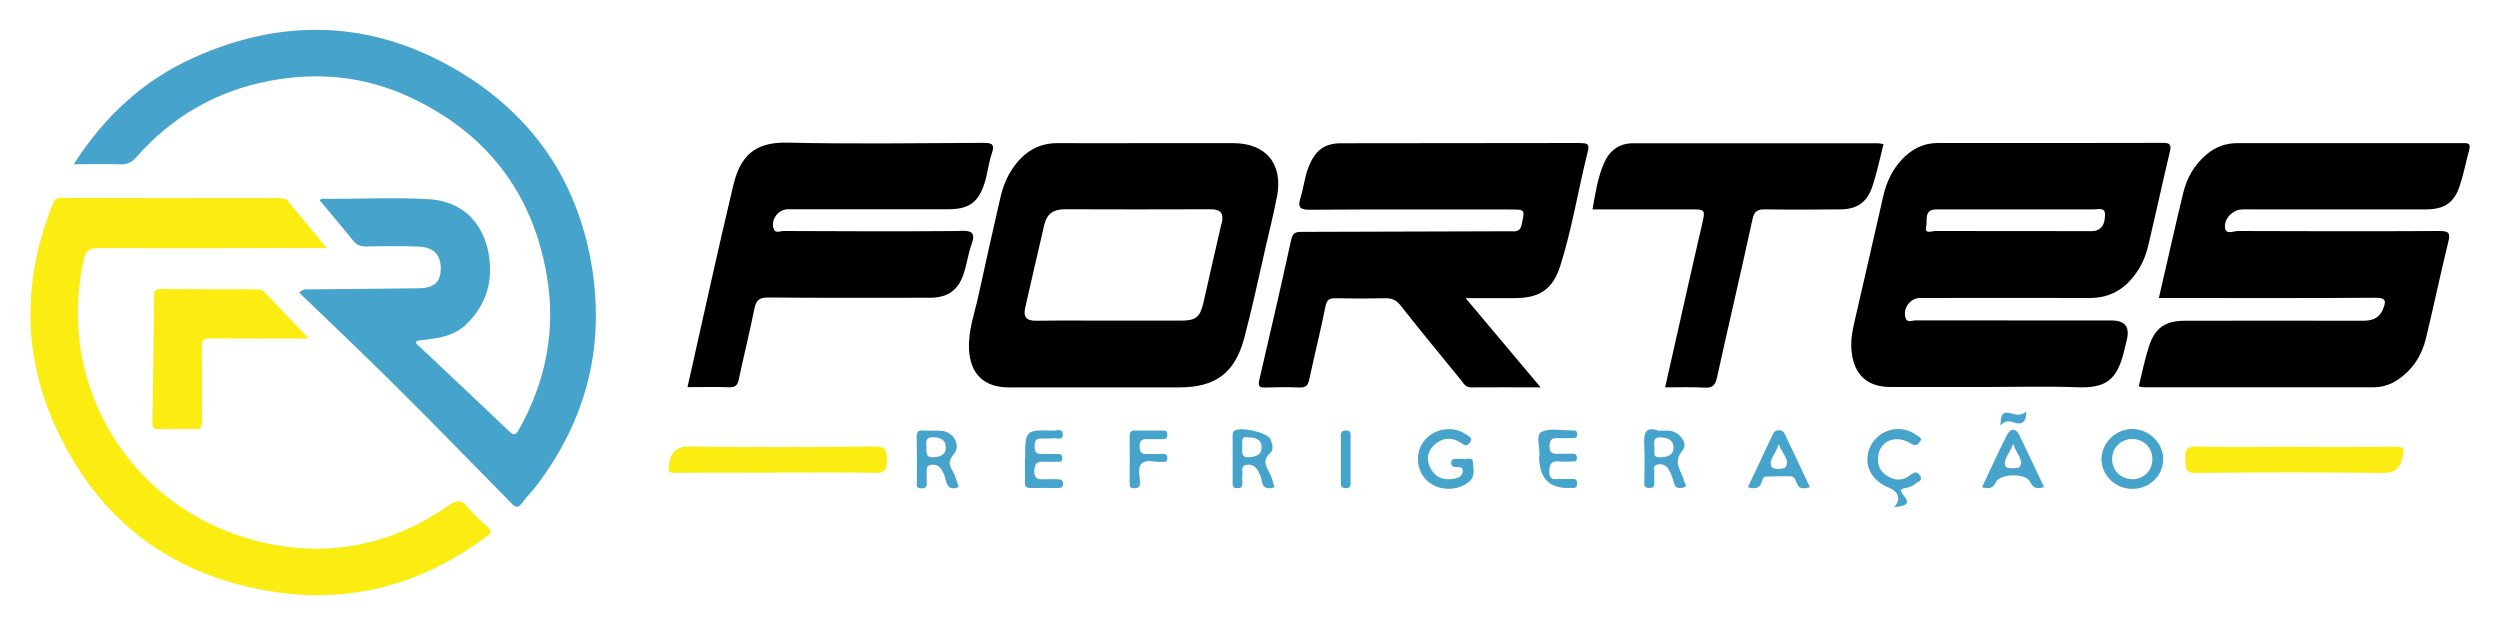
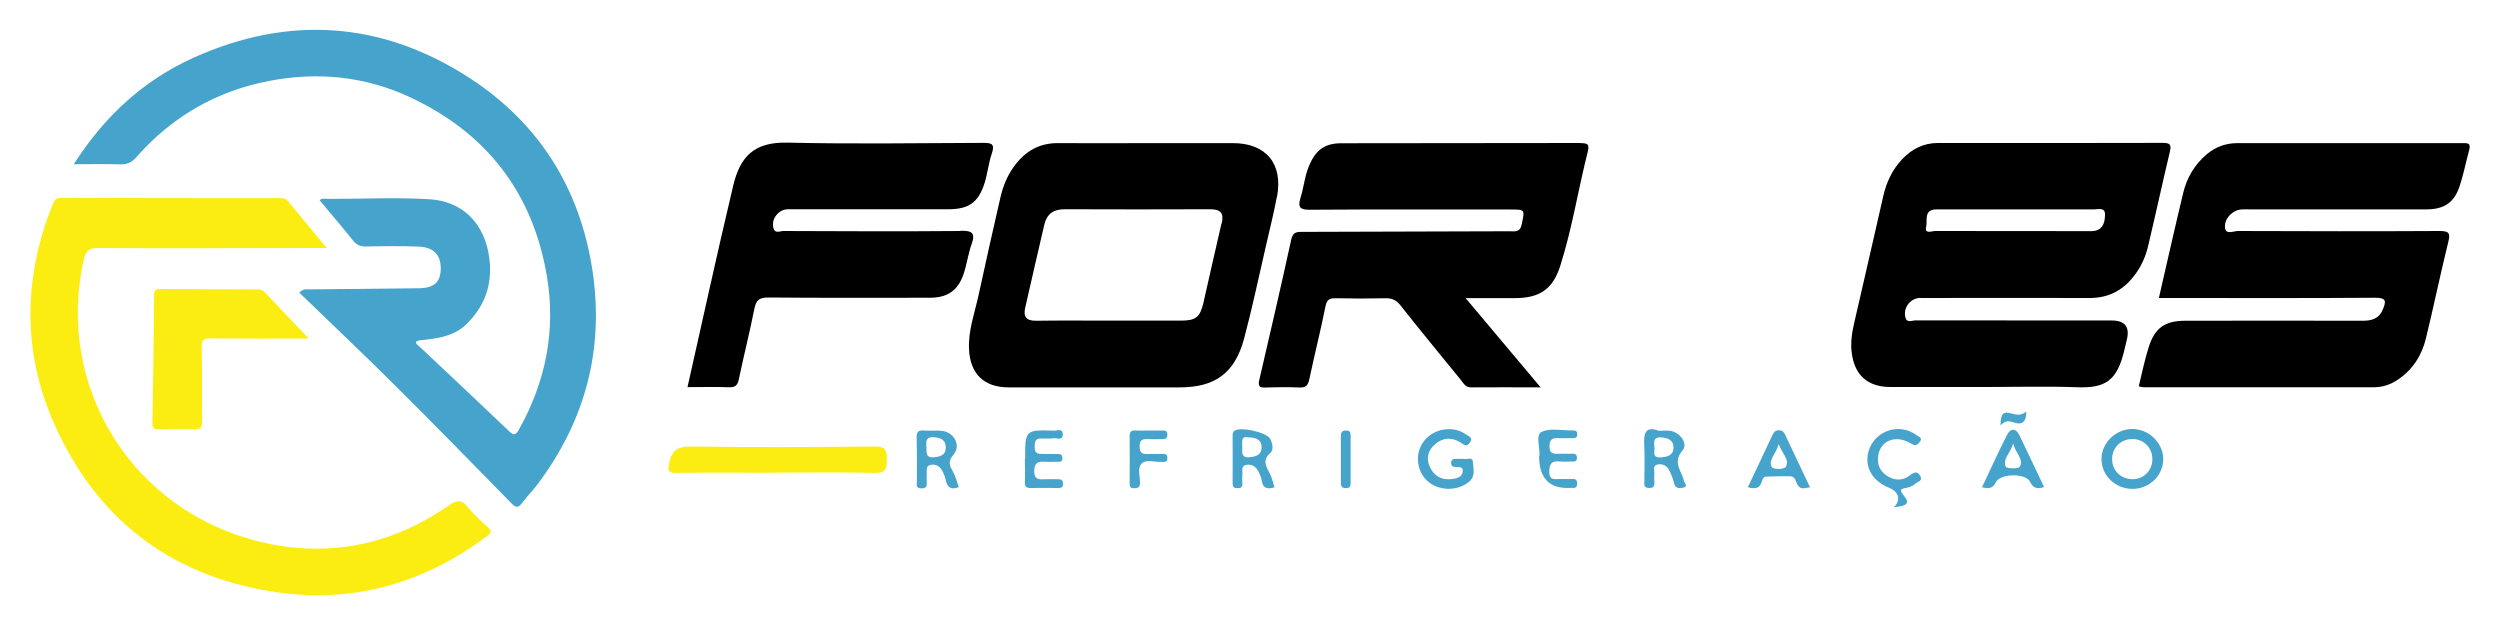
<svg xmlns="http://www.w3.org/2000/svg" version="1.1" viewBox="0 0 200 50">
  <defs>
    <style>
      .cls-1 {
        fill: #fbed12;
      }

      .cls-2 {
        fill: #46a3cc;
      }
    </style>
  </defs>
  <g>
    <g id="Camada_1">
      <g>
        <g>
          <path class="cls-2" d="M5.89,13.16c2.45-3.85,5.59-6.74,9.61-8.55,7.63-3.43,15.09-2.9,22.08,1.64,5.52,3.59,8.81,8.8,9.81,15.35.97,6.35-.57,12.08-4.43,17.2-.38.5-.83.94-1.2,1.44-.32.44-.52.36-.87,0-3.03-3.09-6.05-6.19-9.12-9.24-2.57-2.56-5.21-5.06-7.83-7.59.37-.35.59-.26.79-.26,2.93-.03,5.87-.05,8.8-.09,1.21-.02,1.71-.5,1.73-1.55.02-1.09-.55-1.73-1.73-1.78-1.42-.06-2.84-.04-4.26-.01-.46,0-.75-.13-1.03-.48-.87-1.09-1.77-2.14-2.67-3.22.21-.2.43-.11.63-.11,2.72.01,5.44-.14,8.15.03,3.07.19,4.72,2.46,4.85,5.34.08,1.83-.57,3.36-1.88,4.65-.93.91-2.09,1.1-3.29,1.25-.26.03-.53,0-.76.17.04.24.25.34.4.48,2.34,2.21,4.7,4.41,7.03,6.64.38.37.54.38.81-.1,2.16-3.84,2.97-7.95,2.24-12.28-1.12-6.65-4.81-11.44-10.92-14.3-3.61-1.69-7.42-2.07-11.33-1.31-4.22.82-7.75,2.86-10.59,6.09-.36.41-.73.6-1.29.58-1.2-.04-2.39-.01-3.75-.01Z" />
          <path class="cls-1" d="M26.13,19.84c-.4,0-.64,0-.87,0-5.8,0-11.6.04-17.4,0-.78,0-1.01.25-1.16.94-2.28,10.15,3.85,20.08,14.1,22.56,5.41,1.31,10.5.29,15.09-2.9.68-.47,1.04-.48,1.55.15.47.58,1.03,1.08,1.58,1.58.28.27.35.41-.02.69-5.2,3.91-11.01,5.5-17.44,4.43-8.14-1.35-13.93-5.93-17.24-13.42-2.55-5.78-2.45-11.71-.08-17.59.14-.35.32-.45.68-.45,5.82.02,11.64.02,17.47.02.25,0,.46.01.64.23.99,1.21,1.99,2.41,3.1,3.75Z" />
          <path class="cls-1" d="M24.68,27.08c-2.73,0-5.27.02-7.82-.01-.54,0-.74.11-.72.7.04,1.97,0,3.94.03,5.91,0,.49-.11.68-.63.65-.94-.04-1.88-.02-2.81,0-.38.01-.55-.06-.54-.5.06-3.41.11-6.83.14-10.24,0-.4.16-.47.51-.47,2.57.02,5.15.02,7.72.03.25,0,.45.04.64.24,1.11,1.19,2.24,2.37,3.49,3.68Z" />
        </g>
        <g>
          <g>
            <path d="M153.64,23.84c4.5,0,9-.02,13.5,0,1.63.01,2.83-.69,3.74-1.98.47-.66.79-1.4.97-2.18.6-2.53,1.15-5.06,1.75-7.59.12-.52-.02-.66-.55-.66-6.01.02-12.02.01-18.03.01-1.17,0-2.1.5-2.88,1.33-.76.82-1.22,1.8-1.47,2.88-.78,3.4-1.55,6.81-2.34,10.21-.18.79-.3,1.57-.19,2.38.23,1.79,1.29,2.72,3.1,2.72,2.57,0,5.14,0,7.71,0,2.41,0,4.82-.07,7.23.02,2.26.08,3.2-.52,3.78-3.02.07-.28.13-.56.2-.84q.33-1.48-1.21-1.48c-5.24,0-10.48,0-15.72-.01-.27,0-.68.24-.8-.24-.2-.78.42-1.56,1.21-1.56ZM154.09,18.16c.12-.5-.22-1.41.83-1.41,2.12,0,4.24,0,6.35,0s4.17,0,6.26,0c.34,0,.89-.19.87.43-.01.53-.11,1.12-.78,1.28-.21.05-.45.03-.67.03-4.04,0-8.09,0-12.13-.01-.26,0-.87.27-.73-.32Z" />
            <path d="M196.95,11.45c-5.98,0-11.96,0-17.94,0-.94,0-1.76.29-2.48.9-.97.82-1.58,1.87-1.87,3.07-.67,2.77-1.29,5.56-1.95,8.42h1.11c5.4,0,10.81.02,16.21-.02.88,0,.87.28.6.93-.33.8-.96.92-1.72.91-4.7-.01-9.39-.01-14.09,0-1.62,0-2.43.56-2.92,2.1-.32,1-.53,2.04-.8,3.15.19.03.28.07.37.07,6.14,0,12.28,0,18.43,0,.7,0,1.33-.21,1.9-.59,1.21-.8,1.95-1.96,2.28-3.34.62-2.55,1.15-5.13,1.78-7.68.19-.75.04-.89-.71-.89-5.37.03-10.74.02-16.11,0-.35,0-.97.32-1.04-.25-.06-.52.26-1.05.8-1.33.36-.19.75-.15,1.13-.15,4.73,0,9.45,0,14.18,0,1.43,0,2.24-.55,2.67-1.89.31-.94.5-1.92.76-2.88.16-.59-.22-.53-.58-.53Z" />
            <path d="M126.41,11.44c-6.37.02-12.73,0-19.1.02-1.36,0-2.08.56-2.61,1.86-.33.81-.4,1.68-.66,2.51-.24.75-.04.96.76.95,5.34-.04,10.67-.02,16.01-.02,1.22,0,1.17-.01.93,1.18-.14.69-.58.56-1,.56-5.5.02-10.99.04-16.49.05-.46,0-.81-.03-.95.61-.82,3.76-1.69,7.5-2.56,11.25-.11.49.02.61.5.59.9-.03,1.8-.04,2.7,0,.54.03.71-.19.81-.68.41-1.94.9-3.87,1.29-5.82.11-.55.34-.65.83-.64,1.32.03,2.64.03,3.95,0,.53-.01.88.14,1.21.56,1.59,2.01,3.22,4,4.85,5.99.21.26.36.59.81.58,1.79-.02,3.57,0,5.56,0-2.03-2.42-3.93-4.68-6-7.14,1.49,0,2.71,0,3.93,0,1.98,0,3.05-.7,3.65-2.61.94-2.97,1.42-6.05,2.18-9.06.17-.66,0-.73-.59-.73Z" />
            <path d="M102.16,15.75c.5-2.64-.87-4.3-3.52-4.3-2.25,0-4.5,0-6.75,0-2.41,0-4.82.02-7.23,0-1.56-.02-2.7.69-3.57,1.91-.53.74-.86,1.57-1.06,2.45-.59,2.59-1.18,5.18-1.74,7.78-.31,1.44-.84,2.84-.77,4.34.09,1.99,1.21,3.06,3.17,3.06,4.56,0,9.13,0,13.69,0,2.82,0,4.41-1.14,5.15-3.91.65-2.44,1.17-4.92,1.74-7.39.3-1.31.63-2.62.88-3.94ZM97.72,17.87c-.5,2.12-.96,4.25-1.45,6.37-.27,1.15-.62,1.41-1.81,1.41-1.9,0-3.79,0-5.69,0-1.96,0-3.92-.02-5.88.01-.81.01-1.04-.34-.87-1.06.51-2.22,1.01-4.44,1.53-6.65.2-.83.73-1.21,1.61-1.21,3.89.01,7.78.02,11.67,0,.84,0,1.09.33.91,1.13Z" />
            <path d="M76.85,18.48c-4.73.04-9.45.02-14.18,0-.27,0-.67.24-.8-.24-.19-.73.42-1.5,1.17-1.5,4.28,0,8.55,0,12.83,0,1.64,0,2.41-.55,2.9-2.11.24-.76.31-1.58.57-2.33.29-.83-.05-.87-.73-.87-5.21.02-10.42.1-15.62-.02-2.68-.06-3.78,1.13-4.33,3.43-1.27,5.33-2.43,10.68-3.66,16.13,1.18,0,2.24-.03,3.3.01.51.02.71-.14.81-.65.39-1.88.87-3.75,1.24-5.63.14-.71.41-.9,1.12-.9,4.31.04,8.62.02,12.92.02,1.4,0,2.24-.57,2.69-1.88.27-.79.37-1.63.65-2.41.33-.93,0-1.08-.88-1.07Z" />
-             <path d="M149.8,14.89c.36-1.09.59-2.21.88-3.36-.2-.03-.32-.07-.45-.07-6.53,0-13.05,0-19.58,0-1.14,0-1.9.61-2.32,1.57-.51,1.16-.7,2.41-.93,3.72,2.67,0,5.24,0,7.81,0,1.22,0,1.23,0,.95,1.22-.35,1.53-.71,3.06-1.05,4.59-.63,2.78-1.25,5.56-1.9,8.43,1.1,0,2.13-.04,3.15.02.64.04.86-.19,1-.81.93-4.22,1.92-8.43,2.84-12.66.14-.66.41-.8,1.02-.79,1.99.03,3.99.02,5.98,0,1.36,0,2.17-.56,2.6-1.86Z" />
+             <path d="M149.8,14.89Z" />
          </g>
          <path class="cls-1" d="M62.1,37.82c-2.67,0-5.33-.02-8,.01-.63,0-.69-.12-.57-.76.21-1.1.73-1.37,1.82-1.35,4.88.07,9.76.05,14.64,0,.88,0,.96.33.96,1.05,0,.73-.08,1.08-.96,1.06-2.63-.06-5.27-.02-7.9-.02Z" />
-           <path class="cls-1" d="M183.63,35.75c2.67,0,5.33.02,8-.02.72-.01.71.2.59.81-.21,1.02-.7,1.32-1.76,1.3-4.92-.07-9.83-.06-14.75,0-1,.01-.85-.51-.88-1.12-.03-.66.04-1.02.89-1,2.63.07,5.27.02,7.9.02Z" />
          <g>
            <path class="cls-2" d="M117.09,36.71c.22.09.71-.22.74.25.03.53.24,1.13-.33,1.6-.94.76-2.46.73-3.35-.12-.88-.85-.96-2.3-.17-3.23.81-.96,2.3-1.17,3.31-.45.2.14.59.24.3.65-.28.39-.46.17-.75-.01-.7-.44-1.42-.4-2.04.14-.55.48-.74,1.11-.41,1.82.34.72.92,1.05,1.71.97.39-.04.84-.13.91-.56.1-.52-.38-.37-.66-.42-.19-.03-.27-.15-.26-.33,0-.18.09-.3.29-.31.22,0,.45,0,.72,0Z" />
            <path class="cls-2" d="M170.6,39.11c-1.37,0-2.49-1.07-2.48-2.39,0-1.31,1.17-2.42,2.5-2.4,1.3.02,2.41,1.1,2.44,2.37.03,1.31-1.09,2.42-2.45,2.42ZM170.54,38.34c.94.02,1.65-.68,1.65-1.62,0-.89-.68-1.58-1.57-1.6-.89-.02-1.61.64-1.65,1.52-.04.94.64,1.67,1.57,1.69Z" />
            <path class="cls-2" d="M151.51,40.58c.61-.61.37-1.25-.39-1.56-1.44-.58-2.06-1.84-1.56-3.14.59-1.5,2.46-2.04,3.76-1.07.17.13.54.21.25.56-.2.25-.34.33-.7.11-1.19-.73-2.42-.25-2.61.95-.11.66.1,1.22.65,1.6.61.43,1.29.46,1.88,0,.36-.28.6-.35.83.05.23.4-.21.45-.39.61-.16.15-.38.25-.59.31-.44.11-.84.05-.29.71.56.67-.09.8-.84.86Z" />
            <path class="cls-2" d="M101.96,38.98c-.57.19-.94.09-1.03-.57-.04-.25-.15-.49-.27-.72-.2-.37-.54-.58-.95-.5-.46.08-.29.5-.32.79-.02.22-.02.45,0,.67.02.28-.07.41-.37.4-.26,0-.41-.04-.41-.36.01-1.28,0-2.57,0-3.85,0-.12.02-.28.1-.35.45-.4,2.64.08,2.91.63.18.36.29.85.02,1.1-.69.6-.35,1.1-.04,1.69.17.33.24.71.36,1.07ZM99.85,34.99c-.61-.13-.46.39-.47.79,0,.41-.09.86.58.8.52-.05.97-.19.97-.8,0-.59-.43-.79-1.08-.79Z" />
            <path class="cls-2" d="M82.01,36.74c0-2.35,0-2.36,2.33-2.29.24,0,.66-.2.68.27.03.56-.45.31-.71.34-.35.04-.71.02-1.06.02-.46,0-.47.32-.48.66,0,.34.08.57.47.57.42,0,.84,0,1.25.01.22,0,.48-.04.5.29.03.43-.3.32-.54.33-.29.01-.58.02-.87,0-.53-.04-.82.07-.84.71-.02.68.31.72.82.69.35-.02.71,0,1.06,0,.25,0,.42.04.42.36,0,.34-.2.34-.44.34-.71,0-1.41-.02-2.12,0-.38.01-.5-.11-.49-.48.03-.61,0-1.22,0-1.83Z" />
            <path class="cls-2" d="M132.63,34.46c.39,0,.68-.03.96,0,.81.11,1.49,1.03,1.01,1.58-.83.97-.06,1.63.11,2.41.04.2.4.48-.09.57-.27.05-.57.08-.68-.33-.11-.4-.25-.8-.45-1.15-.19-.32-.56-.47-.92-.37-.39.11-.19.48-.22.74-.03.19,0,.38,0,.58,0,.29.04.56-.42.55-.48-.01-.38-.33-.38-.6,0-.93.04-1.86-.01-2.79-.05-.9.03-1.58,1.11-1.21ZM132.35,35.78c.08.27-.26.84.49.81.57-.02,1.06-.19,1.04-.83-.02-.56-.46-.74-1.01-.77-.63-.03-.54.36-.52.79Z" />
            <path class="cls-2" d="M139.83,38.97c.66-1.4,1.31-2.75,1.94-4.11.11-.24.21-.44.54-.44.33,0,.43.2.54.44.64,1.36,1.28,2.71,1.95,4.12-.38.05-.71.22-.97-.15-.19-.27-.16-.73-.64-.73-.64,0-1.28,0-1.92.03-.22.01-.28.26-.34.43-.16.53-.53.57-1.1.42ZM142.3,35.52c-.23.81-.83,1.26-.58,1.81.11.25,1.01.24,1.14.02.35-.59-.3-1.04-.56-1.83Z" />
            <path class="cls-2" d="M163.52,38.97c-.51.15-.85.13-1.11-.42-.34-.72-2.4-.69-2.75.04-.25.52-.57.51-1.1.39.68-1.43,1.31-2.84,2.02-4.22.27-.52.7-.51.97.05.67,1.38,1.31,2.76,1.98,4.16ZM161.05,35.51c-.26.8-.86,1.23-.59,1.83.07.15,1.01.18,1.12,0,.35-.59-.3-1.02-.52-1.84Z" />
            <path class="cls-2" d="M123.15,36.52c.08-.59-.32-1.69.15-1.95.68-.36,1.68-.11,2.54-.14.24,0,.35.08.34.33-.01.27-.18.3-.39.29-.35,0-.71.02-1.06,0-.48-.03-.78.05-.77.66,0,.58.3.61.73.59.38-.01.77,0,1.15,0,.26,0,.32.14.31.36,0,.21-.12.27-.31.26-.35,0-.71.03-1.06,0-.61-.07-.82.13-.84.78-.02.76.44.62.87.62.32,0,.64.02.96,0,.29-.02.4.08.4.37,0,.32-.17.37-.42.34-.03,0-.06,0-.1,0q-2.52.15-2.52-2.53Z" />
            <path class="cls-2" d="M76.71,38.96c-.62.27-.94.03-1.06-.6-.06-.27-.18-.55-.33-.79-.2-.32-.54-.47-.91-.37-.38.1-.25.46-.27.73-.02.19,0,.38,0,.58,0,.29.05.56-.42.56-.51,0-.36-.34-.37-.59-.01-1.15.02-2.3-.02-3.46-.01-.48.14-.62.59-.58.48.04.96-.02,1.44.03.98.11,1.54,1.18.92,1.9-.47.55-.32.86-.05,1.35.22.38.32.83.47,1.25ZM74.11,35.6c.03.54-.11,1.04.59.98.53-.04.98-.18.96-.82-.01-.56-.39-.73-.9-.78-.63-.06-.69.28-.65.61Z" />
            <path class="cls-2" d="M91.9,34.44c.35,0,.7,0,1.06,0,.25,0,.44.01.43.35-.01.32-.2.35-.45.34-.38,0-.77.02-1.15,0-.44-.03-.63.12-.62.59,0,.47.18.63.63.6.35-.02.7,0,1.06,0,.24,0,.54-.08.53.34,0,.37-.27.27-.47.29-.54.04-1.2-.23-1.58.13-.38.36-.12,1.04-.14,1.57-.01.36-.18.4-.48.41-.33.01-.35-.17-.35-.42,0-1.25.02-2.5,0-3.74,0-.41.17-.48.51-.46.35.02.7,0,1.06,0Z" />
            <path class="cls-2" d="M108.05,36.72c0,.64,0,1.29,0,1.93,0,.27-.08.4-.38.4-.29,0-.4-.12-.4-.39,0-1.25,0-2.51,0-3.76,0-.32.09-.47.44-.46.33.01.34.21.34.45,0,.61,0,1.22,0,1.83Z" />
            <path class="cls-2" d="M162.1,32.91c.03.83-.34,1.12-.99.89-.4-.14-.72-.18-1.07.25,0-.96.21-1.17.88-.97.42.12.79.18,1.18-.16Z" />
          </g>
        </g>
      </g>
    </g>
  </g>
</svg>